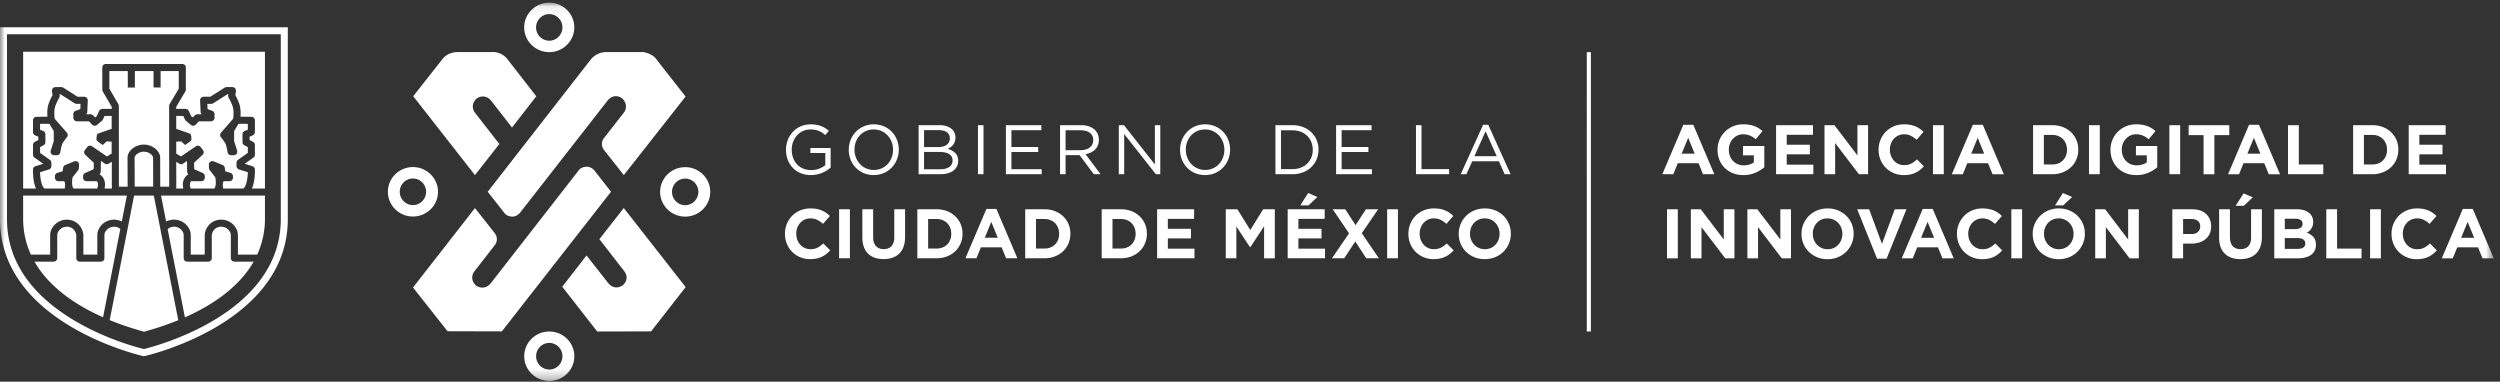
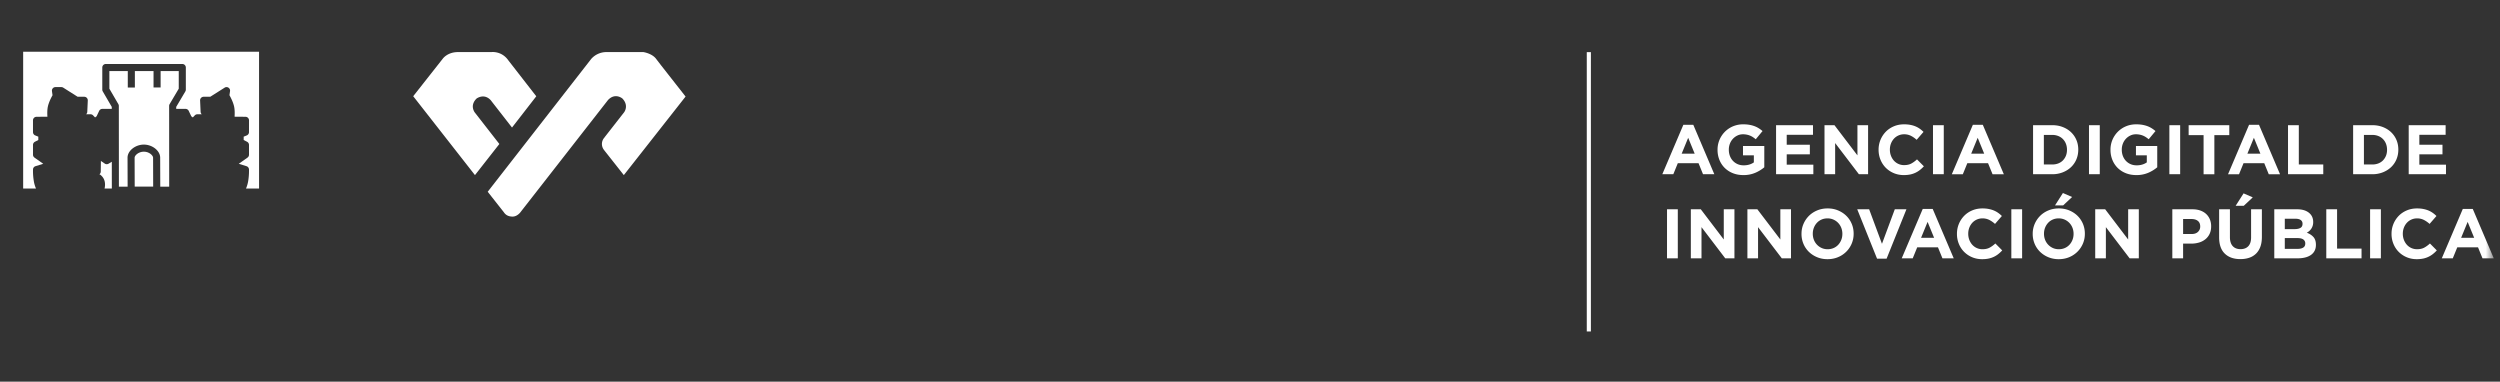
<svg xmlns="http://www.w3.org/2000/svg" xmlns:xlink="http://www.w3.org/1999/xlink" width="262" height="40" viewBox="0 0 262 40">
  <rect x="0" y="0" width="262" height="40" fill="#333333" stroke="none" />
  <defs>
    <path id="a" d="M0 39.72h261.349V.075H0z" />
  </defs>
  <g fill="none" fill-rule="evenodd">
    <path fill="#FFF" d="M176.921 14.44l-.682 1.667h1.365l-.683-1.667zm1.557 3.82l-.47-1.154h-2.174l-.47 1.153h-1.153l2.204-5.178h1.043l2.203 5.178h-1.183z" />
    <g transform="translate(0 .205)">
      <path fill="#FFF" d="M183.954 17.904a3.111 3.111 0 0 1-1.253.239c-.401 0-.767-.066-1.097-.199a2.53 2.53 0 0 1-.852-.55 2.49 2.49 0 0 1-.555-.838 2.772 2.772 0 0 1-.198-1.058v-.014a2.64 2.64 0 0 1 1.616-2.45 2.73 2.73 0 0 1 1.08-.209c.23 0 .439.016.627.048.189.032.364.077.525.136.162.058.314.132.456.22.142.088.279.189.411.301l-.712.86a2.864 2.864 0 0 0-.294-.22 1.792 1.792 0 0 0-.646-.264 2.054 2.054 0 0 0-.404-.038c-.206 0-.398.043-.577.129a1.55 1.55 0 0 0-.786.854 1.692 1.692 0 0 0-.114.622v.014c0 .236.038.453.114.652.076.199.184.372.323.519.14.147.304.261.492.342.189.081.398.122.628.122.421 0 .777-.104 1.066-.31v-.74h-1.139v-.978h2.233v2.233a3.76 3.76 0 0 1-.944.577M186.132 18.054v-5.14h3.87v1.005h-2.754v1.043h2.424v1.007h-2.424v1.08h2.791v1.005zM194.813 18.054l-2.49-3.268v3.268h-1.116v-5.14h1.043l2.409 3.165v-3.166h1.116v5.141zM201.21 17.607a2.412 2.412 0 0 1-1.02.474 3.34 3.34 0 0 1-.676.062c-.377 0-.727-.07-1.05-.206a2.58 2.58 0 0 1-.838-.562 2.551 2.551 0 0 1-.55-.84 2.706 2.706 0 0 1-.2-1.036v-.015a2.68 2.68 0 0 1 .75-1.877c.235-.242.517-.433.845-.573.328-.14.69-.209 1.087-.209.24 0 .459.02.657.059.198.039.378.093.54.161.162.069.31.152.448.25.137.098.264.206.382.323l-.72.83a2.733 2.733 0 0 0-.613-.426 1.56 1.56 0 0 0-.702-.154 1.434 1.434 0 0 0-1.072.47 1.61 1.61 0 0 0-.308.51c-.074.194-.11.4-.11.621v.015c0 .22.036.428.11.624.073.196.175.367.304.514a1.417 1.417 0 0 0 1.076.477c.294 0 .543-.053.746-.161.203-.107.405-.255.606-.44l.72.726c-.132.143-.27.27-.412.383" />
      <mask id="b" fill="#fff">
        <use xlink:href="#a" />
      </mask>
      <path fill="#FFF" d="M202.577 18.054h1.13v-5.141h-1.13zM207.262 14.235l-.682 1.667h1.365l-.683-1.667zm1.557 3.82l-.47-1.154h-2.174l-.47 1.154h-1.153l2.203-5.179h1.044l2.203 5.179h-1.183zM216.62 15.484c0-.225-.039-.434-.114-.625a1.404 1.404 0 0 0-.804-.811 1.7 1.7 0 0 0-.632-.114h-.874v3.1h.874c.23 0 .44-.037.632-.11.19-.074.353-.18.488-.316.134-.137.24-.3.316-.485.075-.186.113-.394.113-.624v-.015zm.984 1.013a2.4 2.4 0 0 1-.562.816c-.243.23-.532.411-.867.543a2.987 2.987 0 0 1-1.105.198h-2.005v-5.14h2.005c.401 0 .77.064 1.105.194.335.13.624.31.867.54.242.23.43.5.562.811.132.311.198.648.198 1.01v.015c0 .362-.066.7-.198 1.013zM218.926 18.054h1.13v-5.141h-1.13zM225.135 17.904a3.109 3.109 0 0 1-1.252.239c-.401 0-.767-.066-1.098-.199a2.533 2.533 0 0 1-.852-.55 2.494 2.494 0 0 1-.554-.838 2.772 2.772 0 0 1-.199-1.058v-.014a2.634 2.634 0 0 1 1.616-2.45c.328-.14.688-.209 1.08-.209.23 0 .44.016.628.048s.363.077.525.136c.162.058.313.132.455.22.142.088.28.189.412.301l-.713.86a2.861 2.861 0 0 0-.293-.22 1.801 1.801 0 0 0-.646-.264 2.053 2.053 0 0 0-.405-.038c-.205 0-.398.043-.576.129a1.551 1.551 0 0 0-.786.854 1.693 1.693 0 0 0-.114.622v.014c0 .236.038.453.114.652.076.199.183.372.323.519.14.147.303.261.492.342.188.081.398.122.628.122.421 0 .776-.104 1.065-.31v-.74h-1.138v-.978h2.232v2.233a3.76 3.76 0 0 1-.944.577M227.35 18.054h1.131v-5.141h-1.131zM232.065 13.956v4.099h-1.13v-4.099h-1.565v-1.043h4.26v1.043zM236.208 14.235l-.683 1.667h1.366l-.683-1.667zm1.557 3.82l-.47-1.154h-2.174l-.47 1.154h-1.153l2.203-5.179h1.043l2.203 5.179h-1.182zM239.784 18.054v-5.14h1.132v4.12h2.563v1.02zM250.162 15.484c0-.225-.038-.434-.113-.625a1.404 1.404 0 0 0-.804-.811 1.7 1.7 0 0 0-.632-.114h-.874v3.1h.874c.23 0 .44-.037.631-.11.191-.074.354-.18.489-.316.134-.137.24-.3.316-.485.075-.186.113-.394.113-.624v-.015zm.985 1.013a2.4 2.4 0 0 1-.562.816c-.243.23-.532.411-.867.543a2.987 2.987 0 0 1-1.105.198h-2.005v-5.14h2.005c.401 0 .77.064 1.105.194.335.13.624.31.867.54.242.23.43.5.562.811.132.311.198.648.198 1.01v.015c0 .362-.066.7-.198 1.013zM252.432 18.054v-5.14h3.87v1.005h-2.754v1.043h2.424v1.007h-2.424v1.08h2.791v1.005zM174.703 26.868h1.131v-5.141h-1.13zM180.807 26.868l-2.49-3.268v3.268H177.2v-5.14h1.044l2.408 3.165v-3.166h1.117v5.141zM186.734 26.868l-2.49-3.268v3.268h-1.116v-5.14h1.043l2.409 3.165v-3.166h1.116v5.141zM193.08 24.298c0-.22-.038-.429-.114-.625a1.55 1.55 0 0 0-.819-.863 1.51 1.51 0 0 0-.624-.128c-.23 0-.44.042-.629.125-.188.083-.35.198-.484.345a1.63 1.63 0 0 0-.316.51c-.076.194-.114.4-.114.621v.015c0 .22.038.428.114.624a1.553 1.553 0 0 0 .815.863c.189.086.398.129.628.129.225 0 .434-.042.625-.125a1.43 1.43 0 0 0 .488-.346c.135-.146.24-.317.316-.51.076-.193.114-.4.114-.62v-.015zm.976 1.032c-.137.32-.326.602-.569.844a2.65 2.65 0 0 1-.866.573c-.336.14-.702.21-1.098.21-.397 0-.762-.07-1.095-.21a2.72 2.72 0 0 1-.863-.565 2.526 2.526 0 0 1-.565-.838 2.64 2.64 0 0 1-.202-1.031v-.015c0-.367.068-.711.206-1.032.136-.32.326-.602.568-.845.243-.242.532-.433.867-.573.336-.14.702-.21 1.098-.21.397 0 .762.07 1.094.21.334.14.621.328.863.566.243.237.431.516.566.837.135.32.202.665.202 1.032v.015c0 .367-.069.711-.206 1.032zM197.715 26.905h-.999l-2.079-5.178h1.249l1.344 3.62 1.344-3.62h1.22zM202.011 23.05l-.683 1.666h1.366l-.683-1.667zm1.557 3.818l-.47-1.153h-2.174l-.47 1.153h-1.153l2.203-5.178h1.043l2.204 5.178h-1.183zM209.422 26.42a2.403 2.403 0 0 1-1.021.474c-.2.042-.426.063-.676.063-.377 0-.727-.07-1.05-.206a2.582 2.582 0 0 1-.837-.562 2.555 2.555 0 0 1-.551-.841 2.706 2.706 0 0 1-.198-1.036v-.014a2.68 2.68 0 0 1 .749-1.877 2.55 2.55 0 0 1 .844-.573c.328-.14.69-.21 1.087-.21.24 0 .46.02.657.06.199.039.379.093.54.161.162.069.311.152.449.25.136.098.264.206.382.323l-.72.83a2.74 2.74 0 0 0-.614-.426 1.56 1.56 0 0 0-.701-.154 1.434 1.434 0 0 0-1.073.47 1.615 1.615 0 0 0-.308.51c-.073.194-.11.4-.11.621v.015c0 .22.037.428.11.624.074.196.175.367.305.514a1.423 1.423 0 0 0 1.076.478c.294 0 .542-.054.745-.162.204-.108.406-.255.606-.44l.72.726a3.73 3.73 0 0 1-.411.382M210.788 26.868h1.13v-5.141h-1.13zM215.364 21.323l.83-1.3.962.419-.94.881h-.852zm1.946 2.975c0-.22-.038-.429-.114-.625a1.566 1.566 0 0 0-.323-.514 1.56 1.56 0 0 0-.496-.349 1.51 1.51 0 0 0-.624-.128c-.23 0-.44.042-.628.125-.189.083-.35.198-.485.345a1.63 1.63 0 0 0-.316.51c-.076.194-.113.4-.113.621v.015c0 .22.037.428.113.624a1.557 1.557 0 0 0 .815.863c.189.086.398.129.628.129.226 0 .434-.042.625-.125a1.43 1.43 0 0 0 .488-.346c.135-.146.24-.316.316-.51.076-.193.114-.4.114-.62v-.015zm.977 1.032a2.651 2.651 0 0 1-1.436 1.418c-.336.139-.701.209-1.098.209a2.81 2.81 0 0 1-1.095-.21 2.72 2.72 0 0 1-.862-.565 2.527 2.527 0 0 1-.566-.838 2.64 2.64 0 0 1-.202-1.032v-.014a2.6 2.6 0 0 1 .206-1.032c.137-.32.326-.603.569-.845.242-.242.53-.433.867-.573.335-.14.7-.21 1.097-.21s.762.07 1.095.21c.333.14.62.328.863.566.242.237.43.517.566.837.134.321.202.665.202 1.032v.015a2.6 2.6 0 0 1-.206 1.032zM223.186 26.868l-2.49-3.268v3.268h-1.117v-5.14h1.044l2.408 3.165v-3.166h1.117v5.141zM230.582 23.527c0-.255-.082-.449-.246-.58-.164-.133-.388-.199-.672-.199h-.874v1.572h.896c.284 0 .504-.075.66-.224a.736.736 0 0 0 .236-.555v-.014zm.984.778a1.6 1.6 0 0 1-.444.566 1.923 1.923 0 0 1-.662.341 2.795 2.795 0 0 1-.811.114h-.86v1.542h-1.13v-5.14h2.1c.309 0 .584.042.827.127.242.086.448.207.617.364.168.157.298.344.389.562.09.218.136.46.136.723v.015c0 .299-.054.561-.162.786zM234.298 21.36l.83-1.3.962.418-.94.882h-.852zm2.59 4.289c-.106.29-.257.53-.452.724a1.847 1.847 0 0 1-.713.433c-.279.096-.59.143-.932.143-.691 0-1.235-.19-1.631-.573-.397-.382-.595-.952-.595-1.711v-2.938h1.131v2.909c0 .42.098.738.294.95.195.214.467.32.815.32.348 0 .62-.103.815-.308.196-.206.294-.514.294-.926v-2.945h1.131v2.901c0 .392-.053.732-.158 1.021zM241.592 25.304a.485.485 0 0 0-.199-.408c-.132-.1-.345-.15-.639-.15h-1.307v1.13h1.344c.25 0 .445-.044.588-.135.142-.09.213-.231.213-.422v-.015zm-.287-2.057a.452.452 0 0 0-.19-.393c-.128-.09-.312-.135-.552-.135h-1.116v1.087h1.043c.25 0 .448-.043.595-.129.147-.085.22-.224.22-.415v-.015zm1.267 2.828c-.09.176-.22.323-.388.441a1.829 1.829 0 0 1-.61.264c-.236.06-.499.088-.787.088h-2.442v-5.141h2.383c.528 0 .942.12 1.242.36.301.24.452.563.452.97v.014a1.205 1.205 0 0 1-.672 1.109c.297.113.531.266.702.46.17.193.256.46.256.804v.014c0 .235-.045.441-.136.617zM243.795 26.868v-5.14h1.131v4.12h2.563v1.02zM248.385 26.868h1.131v-5.141h-1.13zM254.966 26.42a2.412 2.412 0 0 1-1.02.474 3.34 3.34 0 0 1-.676.063c-.378 0-.728-.07-1.05-.206a2.58 2.58 0 0 1-.838-.562 2.551 2.551 0 0 1-.551-.841 2.706 2.706 0 0 1-.198-1.036v-.014a2.68 2.68 0 0 1 .749-1.877c.235-.242.516-.433.845-.573.328-.14.69-.21 1.087-.21.24 0 .459.02.657.06.198.039.378.093.54.161.161.069.31.152.448.25.137.098.264.206.382.323l-.72.83a2.733 2.733 0 0 0-.614-.426 1.56 1.56 0 0 0-.701-.154 1.434 1.434 0 0 0-1.072.47 1.61 1.61 0 0 0-.308.51c-.074.194-.111.4-.111.621v.015c0 .22.037.428.11.624.074.196.175.367.305.514a1.417 1.417 0 0 0 1.076.477c.294 0 .542-.053.746-.161.203-.108.405-.255.606-.44l.72.726c-.133.143-.27.27-.412.382M258.609 23.05l-.683 1.666h1.366l-.683-1.667zm1.557 3.818l-.47-1.153h-2.174l-.47 1.153H255.9l2.203-5.178h1.043l2.204 5.178h-1.183zM166.294 34.53h.432V5.256h-.432zM52.793 22.024c.208.317.495.46.9.47.551.014.903-.527.903-.527l9.131-11.699c.754-.786 1.498-.15 1.498-.15.721.753.183 1.443.183 1.443l-2.042 2.613v.014a1.001 1.001 0 0 0-.043 1.35v.004l2.054 2.604 6.472-8.232-2.586-3.296-.477-.621c-.42-.604-1.358-.744-1.358-.744h-3.875a2.118 2.118 0 0 0-1.588.711L51.112 19.891l1.681 2.133zM52.333 14.885l-2.596-3.33c-.529-.85.242-1.459.242-1.459.97-.566 1.532.307 1.532.307l2.148 2.758 2.543-3.275-2.932-3.771c-.7-1.002-1.766-.862-1.766-.862h-3.502c-1.12 0-1.602.697-1.602.697l-3.095 3.929 6.471 8.267 2.557-3.261z" mask="url(#b)" />
-       <path fill="#FFF" d="M62.34 17.723s-.299-.462-.875-.454c-.599.01-.84.408-.84.408L51.4 29.523c-.747.822-1.552.162-1.552.162-.722-.755-.13-1.455-.13-1.455l2.07-2.657v-.014a1 1 0 0 0 .042-1.35v-.004l-2.054-2.604-6.493 8.324 3.62 4.583 5.689.015 11.442-14.634-1.695-2.166zM62.816 24.861l2.618 3.37c.604.835-.157 1.454-.157 1.454-1.006.675-1.62-.334-1.62-.334l-2.191-2.783-2.543 3.275 3.667 4.694 5.646-.015 3.62-4.64-6.486-8.285-2.554 3.264zM71.808 21.298c-.762 0-1.38-.625-1.38-1.393s.618-1.393 1.38-1.393c.76 0 1.38.625 1.38 1.393s-.62 1.393-1.38 1.393m0-3.984c-1.448 0-2.626 1.162-2.626 2.591 0 1.429 1.178 2.591 2.626 2.591s2.625-1.162 2.625-2.59c0-1.43-1.177-2.592-2.625-2.592M57.56 1.273c.762 0 1.382.625 1.382 1.393 0 .769-.62 1.394-1.381 1.394a1.389 1.389 0 0 1-1.381-1.394c0-.768.62-1.393 1.38-1.393m0 3.985c1.449 0 2.626-1.163 2.626-2.592 0-1.428-1.177-2.591-2.625-2.591s-2.625 1.163-2.625 2.591c0 1.43 1.177 2.592 2.625 2.592M41.895 19.895c0-.768.62-1.393 1.381-1.393.762 0 1.38.625 1.38 1.393 0 .769-.618 1.393-1.38 1.393a1.389 1.389 0 0 1-1.38-1.393m4.006 0c0-1.428-1.179-2.591-2.626-2.591-1.447 0-2.625 1.163-2.625 2.59 0 1.43 1.178 2.592 2.625 2.592s2.626-1.163 2.626-2.591M57.564 38.522c-.761 0-1.38-.625-1.38-1.393 0-.769.619-1.393 1.38-1.393.761 0 1.381.624 1.381 1.393 0 .768-.62 1.393-1.38 1.393m0-3.984c-1.448 0-2.625 1.163-2.625 2.591 0 1.429 1.177 2.591 2.624 2.591 1.448 0 2.626-1.162 2.626-2.59 0-1.43-1.178-2.592-2.626-2.592M30.16 2.65H0v20.113C0 33.803 15.073 37.13 15.073 37.13h.014s15.074-3.327 15.074-14.366V2.65zm-.733.734v19.38c0 2.347-.74 4.515-2.196 6.443-1.186 1.57-2.851 2.993-4.948 4.228-3.211 1.89-6.472 2.76-7.203 2.94-.729-.178-3.964-1.04-7.172-2.922-2.105-1.236-3.777-2.66-4.968-4.232-1.464-1.93-2.207-4.103-2.207-6.458V3.384h28.694z" mask="url(#b)" />
      <path fill="#FFF" d="M18.733 9.088V7.24h-1.9v1.724h-.742V7.241h-1.957v1.724h-.742V7.241h-1.93V9.09l.942 1.62c.032.057.05.121.05.186l.007 8.459h.914l-.009-3.038c0-.717.815-1.368 1.71-1.368.894 0 1.71.65 1.71 1.367l.01 3.039h.936l-.003-3.208a.465.465 0 0 1-.002-.045v-1.59V12.82l-.002-1.923c0-.066.018-.132.051-.19l.957-1.618zM11.72 19.55l-.003-2.802-.338.202a.37.37 0 0 1-.4-.011l-.407-.279c.001.012.002.024.001.036l-.013 1.08a.37.37 0 0 1-.143.287.368.368 0 0 1 .118.064c.494.395.53.962.424 1.423h.76z" mask="url(#b)" />
      <path fill="#FFF" d="M15.076 15.69c-.57 0-.969.405-.969.625l.01 3.039h1.936l-.009-3.038c0-.22-.4-.627-.968-.627" mask="url(#b)" />
-       <path fill="#FFF" d="M3.77 19.55a3.366 3.366 0 0 1-.238-.852c-.093-.585-.074-1.123-.073-1.146a.371.371 0 0 1 .26-.34l.812-.251-.916-.648a.37.37 0 0 1-.156-.303v-1.027a.37.37 0 0 1 .199-.33l.357-.186v-.35l-.325-.131a.371.371 0 0 1-.232-.343l-.001-1.236a.37.37 0 0 1 .367-.371l1.145-.011c-.02-.303-.026-.717.047-1.06.1-.464.363-.966.489-1.19l-.06-.43a.37.37 0 0 1 .367-.422h.617c.07 0 .138.02.198.057l1.509.956h.693a.372.372 0 0 1 .371.388l-.053 1.189a.368.368 0 0 1-.12.257l.46.001c.102 0 .198.042.267.114l.21.218.16-.121.268-.565a.372.372 0 0 1 .336-.212h.984v-.21l-.942-1.619a.365.365 0 0 1-.05-.186V6.87a.37.37 0 0 1 .37-.37h8.013c.206 0 .372.165.372.37v2.32a.376.376 0 0 1-.052.189l-.956 1.618v.208h.976c.144 0 .274.083.336.212l.268.565.159.121.21-.218a.372.372 0 0 1 .266-.114h.462a.371.371 0 0 1-.121-.258l-.053-1.19a.374.374 0 0 1 .371-.387h.694l1.509-.956a.37.37 0 0 1 .198-.057h.618a.37.37 0 0 1 .366.423l-.06.428c.126.225.389.727.488 1.191.074.343.068.757.048 1.06l1.145.01a.371.371 0 0 1 .368.372l-.002 1.236a.37.37 0 0 1-.232.343l-.325.132v.35l.357.185c.122.064.2.191.2.33v1.027c0 .12-.059.233-.157.303l-.916.648.81.25c.152.047.256.183.262.34.001.024.02.562-.073 1.147a3.365 3.365 0 0 1-.238.852h1.35l.016.003V5.217H2.427V19.55H3.77z" mask="url(#b)" />
-       <path fill="#FFF" d="M19.636 18.126a.368.368 0 0 1 .118-.063.37.37 0 0 1-.143-.287l-.014-1.08c0-.012 0-.024.002-.036l-.408.279a.371.371 0 0 1-.4.012l-.319-.192.003 2.791h.736c-.105-.46-.069-1.027.425-1.424M24.563 27.216a.37.37 0 0 1-.372-.37V24.42c0-.18-.108-.403-.276-.569a1.023 1.023 0 0 0-.762-.297c-.57.01-.91.45-.958.885v2.405a.374.374 0 0 1-.108.263.373.373 0 0 1-.263.108H19.62a.37.37 0 0 1-.37-.37V24.42c0-.18-.11-.403-.277-.569a1.025 1.025 0 0 0-.762-.297.955.955 0 0 0-.644.255l1.813 9.245c2.55-1.131 5.571-2.975 7.202-5.839h-2.018zM18.668 33.285L16.12 20.293h-2.068L11.507 33.29c-.003.018-.008.034-.014.052 1.768.725 3.204 1.095 3.604 1.22.407-.127 1.833-.494 3.59-1.213a.478.478 0 0 1-.019-.064M12.61 23.798a.959.959 0 0 0-.63-.242h-.02c-.363 0-.603.161-.742.297-.168.166-.276.389-.276.57v2.424c0 .204-.167.37-.371.37H8.366a.37.37 0 0 1-.372-.37V24.44c-.047-.436-.388-.876-.957-.885h-.02c-.362 0-.603.161-.742.297-.168.166-.276.389-.276.57v2.424c0 .204-.166.37-.371.37H3.617c1.627 2.855 4.637 4.697 7.182 5.829l1.81-9.248z" mask="url(#b)" />
-       <path fill="#FFF" d="M27.751 20.293H16.876l.534 2.724a1.788 1.788 0 0 1 2.082.307c.313.306.499.717.499 1.097v2.053h1.463v-2.053-.034a1.725 1.725 0 0 1 1.687-1.574c.494-.009.952.173 1.294.51.312.307.499.718.499 1.098v2.053h2.026a8.994 8.994 0 0 0 .807-3.773v-2.41l-.016.002M5.257 26.475v-2.053c0-.38.186-.79.498-1.098a1.796 1.796 0 0 1 1.294-.51 1.725 1.725 0 0 1 1.688 1.608v2.053h1.462v-2.053c0-.38.186-.79.499-1.098a1.795 1.795 0 0 1 2.066-.314l.532-2.717H2.426V22.7a8.98 8.98 0 0 0 .81 3.774h2.02zM6.129 18.787h.601c.046.075.073.16.086.249 0 .05.004.1.008.15 0 .131-.024.26-.05.365H4.667c-.304-.208-.455-1.032-.469-1.71l.922-.285a.371.371 0 0 0 .262-.355v-.356a.37.37 0 0 0-.157-.302L4.2 15.818v-.61l.357-.186c.122-.065.2-.191.2-.33v-.824a.371.371 0 0 0-.232-.344l-.326-.132v-.617l.972-.01.462.758.003 1.055-.318 1.002a.371.371 0 0 0 .354.483h.281a.37.37 0 0 0 .366-.311c.027-.164.115-.637.198-.851.064-.166.328-.521.495-.72a.372.372 0 0 0-.004-.483l-1.277-1.464c-.024-.22-.07-.743.01-1.114.086-.4.365-.913.465-1.077a.375.375 0 0 0 .05-.246l-.018-.133h.082l1.51.957a.365.365 0 0 0 .197.057h.414l-.024.554-.487.176a.372.372 0 0 0-.245.35l.003.383a.371.371 0 0 0 .37.368l1.27.004.331.344a.37.37 0 0 0 .493.037s.578-.46.603-.513l.206-.434h.74v1.351s-1.353.464-1.465.52c-.088.043-.138.462-.122.563.015.101.01.141.155.25 0 0 .395.31.516.353l.393-.377.522.036-.001 1.25-.498.299-1.556-1.065a.37.37 0 0 0-.502.077l-.244.313a.371.371 0 0 0 .039.499l.89.834-.009.678-.893.397a.371.371 0 0 0-.22.34v.15c0 .206.166.372.37.372h1.075c.185.23.113.556.035.764H7.71c-.085-.088-.128-.244-.145-.419a1.904 1.904 0 0 0-.01-.143c-.006-.235.024-.479.056-.618l.577-.738a.38.38 0 0 0 .078-.21l.017-.355a.37.37 0 0 0-.511-.36l-.93.379a.372.372 0 0 0-.227.29l-.055.37-.54.163a.37.37 0 0 0-.263.355v.15c0 .206.165.372.37.372M24.042 18.787h-.601a.645.645 0 0 0-.085.249c-.002.05-.005.1-.01.15.002.131.025.26.05.365h2.108c.304-.208.455-1.032.469-1.71l-.922-.285a.371.371 0 0 1-.262-.355v-.356a.37.37 0 0 1 .157-.302l1.025-.725v-.61l-.358-.186a.372.372 0 0 1-.2-.33v-.824c0-.151.092-.288.232-.344l.326-.132v-.617l-.972-.01-.462.758-.003 1.055.318 1.002a.373.373 0 0 1-.354.483h-.28a.37.37 0 0 1-.367-.311c-.026-.164-.115-.637-.198-.851-.064-.166-.328-.521-.495-.72a.373.373 0 0 1 .005-.483l1.275-1.464c.025-.22.07-.743-.009-1.114-.086-.4-.365-.913-.465-1.077a.37.37 0 0 1-.051-.246l.02-.133h-.083l-1.508.957a.37.37 0 0 1-.2.057h-.413l.025.554.486.176a.372.372 0 0 1 .245.35l-.003.383a.371.371 0 0 1-.37.368l-1.27.004-.331.344a.37.37 0 0 1-.493.037s-.578-.46-.603-.513l-.206-.434h-.74v1.351s1.354.464 1.465.52c.09.043.138.462.122.563-.015.101-.01.141-.156.25 0 0-.395.31-.514.353l-.394-.377-.522.036.001 1.25.498.299 1.557-1.065a.37.37 0 0 1 .5.077l.245.313a.37.37 0 0 1-.04.499l-.89.834.01.678.893.397c.134.06.22.193.22.34v.15a.37.37 0 0 1-.37.372h-1.075c-.185.23-.113.556-.035.764h2.476c.085-.088.128-.244.145-.419.002-.047.004-.095.01-.143a2.702 2.702 0 0 0-.056-.618l-.576-.738a.377.377 0 0 1-.08-.21l-.016-.355a.37.37 0 0 1 .511-.36l.93.379c.121.05.208.16.227.29l.055.37.54.163a.37.37 0 0 1 .263.355v.15c0 .206-.166.372-.37.372M82.373 15.498v-.014c0-1.41 1.035-2.658 2.577-2.658.867 0 1.403.25 1.916.684l-.374.44c-.397-.346-.838-.588-1.564-.588-1.138 0-1.953.962-1.953 2.107v.015c0 1.226.785 2.136 2.033 2.136a2.42 2.42 0 0 0 1.484-.514V15.83h-1.564v-.522h2.122v2.049a3.115 3.115 0 0 1-2.064.786c-1.615 0-2.613-1.175-2.613-2.644M93.59 15.498v-.014c0-1.167-.852-2.122-2.026-2.122-1.175 0-2.013.94-2.013 2.107v.015c0 1.167.852 2.122 2.027 2.122 1.174 0 2.012-.94 2.012-2.108m-4.64 0v-.014c0-1.417 1.064-2.658 2.628-2.658 1.563 0 2.614 1.226 2.614 2.643v.015c0 1.417-1.065 2.658-2.628 2.658-1.565 0-2.615-1.227-2.615-2.644M98.464 15.719h-1.623v1.813h1.726c.778 0 1.263-.345 1.263-.917v-.016c0-.557-.47-.88-1.366-.88zm1.079-1.447c0-.506-.404-.837-1.138-.837h-1.564v1.77h1.52c.698 0 1.182-.316 1.182-.918v-.015zm-3.274-1.358h2.187c.587 0 1.05.17 1.344.455.213.221.33.492.33.823v.014c0 .668-.41 1.013-.814 1.19.61.184 1.1.536 1.1 1.24v.015c0 .881-.74 1.402-1.864 1.402h-2.283v-5.14zM102.49 18.053h.58v-5.139h-.58zM105.418 12.914h3.714v.529h-3.135v1.755h2.806v.529h-2.806v1.798h3.173v.528h-3.752zM113.252 15.535c.77 0 1.321-.396 1.321-1.057v-.015c0-.63-.484-1.013-1.314-1.013h-1.586v2.085h1.579zm-2.158-2.62h2.21c.63 0 1.137.19 1.46.513.25.25.397.61.397 1.014v.014c0 .851-.588 1.35-1.395 1.498l1.578 2.1h-.712l-1.49-1.998h-1.469v1.997h-.579v-5.139zM117.251 12.914h.543l3.238 4.119v-4.119h.565v5.14h-.462l-3.32-4.214v4.213h-.564zM128.313 15.498v-.014c0-1.167-.851-2.122-2.026-2.122-1.175 0-2.012.94-2.012 2.107v.015c0 1.167.851 2.122 2.027 2.122 1.174 0 2.011-.94 2.011-2.108m-4.64 0v-.014c0-1.417 1.065-2.658 2.629-2.658 1.563 0 2.613 1.226 2.613 2.643v.015c0 1.417-1.065 2.658-2.628 2.658-1.564 0-2.614-1.227-2.614-2.644M134.246 13.45v4.067h1.204c1.3 0 2.128-.88 2.128-2.019v-.014c0-1.138-.829-2.034-2.128-2.034h-1.204zm-.58-.536h1.784c1.615 0 2.73 1.109 2.73 2.555v.015c0 1.446-1.115 2.57-2.73 2.57h-1.784v-5.14zM140.023 12.914h3.715v.529h-3.135v1.755h2.805v.529h-2.805v1.798h3.172v.528h-3.752zM148.393 12.914h.58v4.604h2.893v.535h-3.473zM156.859 16.167l-1.169-2.614-1.174 2.614h2.343zm-1.432-3.29h.543l2.342 5.176h-.624l-.602-1.358h-2.797l-.61 1.358h-.594l2.342-5.175zM82.263 24.309v-.014c0-1.461 1.101-2.658 2.68-2.658.969 0 1.548.323 2.026.793l-.72.83c-.396-.36-.8-.58-1.313-.58-.868 0-1.49.72-1.49 1.6v.015c0 .88.608 1.615 1.49 1.615.586 0 .947-.235 1.35-.602l.72.727c-.53.565-1.116.917-2.108.917-1.512 0-2.635-1.167-2.635-2.643M87.938 26.864h1.131v-5.14h-1.13zM90.374 24.662v-2.937h1.13v2.907c0 .837.419 1.27 1.109 1.27s1.108-.418 1.108-1.232v-2.945h1.131v2.9c0 1.557-.873 2.32-2.254 2.32-1.38 0-2.224-.771-2.224-2.283M98.142 25.844c.926 0 1.55-.624 1.55-1.535v-.015c0-.91-.624-1.549-1.55-1.549h-.873v3.099h.873zm-2.004-4.119h2.004c1.615 0 2.731 1.109 2.731 2.555v.014c0 1.447-1.116 2.57-2.73 2.57h-2.005v-5.139zM104.568 24.713l-.683-1.666-.684 1.666h1.367zm-1.19-3.025h1.043l2.202 5.176h-1.182l-.47-1.152h-2.173l-.47 1.152h-1.153l2.203-5.176zM109.445 25.844c.926 0 1.55-.624 1.55-1.535v-.015c0-.91-.624-1.549-1.55-1.549h-.873v3.099h.873zm-2.004-4.119h2.004c1.615 0 2.732 1.109 2.732 2.555v.014c0 1.447-1.117 2.57-2.732 2.57h-2.004v-5.139zM117.463 25.844c.925 0 1.549-.624 1.549-1.535v-.015c0-.91-.624-1.549-1.55-1.549h-.873v3.099h.874zm-2.005-4.119h2.005c1.615 0 2.731 1.109 2.731 2.555v.014c0 1.447-1.116 2.57-2.731 2.57h-2.005v-5.139zM121.267 21.725h3.876v1.006h-2.753v1.043h2.422v1.005h-2.422v1.08h2.79v1.005h-3.913zM128.462 21.725h1.218l1.35 2.174 1.352-2.174h1.218v5.14h-1.122v-3.356l-1.447 2.195H131l-1.43-2.173v3.333h-1.11zM137.1 20.022l.961.419-.939.88h-.852l.83-1.3zm-2.152 1.703h3.877v1.006h-2.753v1.042h2.422v1.006h-2.422v1.08h2.79v1.005h-3.914v-5.139zM141.38 24.25l-1.717-2.525h1.32l1.079 1.667 1.088-1.667h1.284l-1.718 2.51 1.792 2.63h-1.321l-1.154-1.763-1.16 1.762h-1.285zM145.374 26.864h1.13v-5.14h-1.13zM147.599 24.309v-.014c0-1.461 1.101-2.658 2.68-2.658.968 0 1.549.323 2.026.793l-.72.83c-.397-.36-.8-.58-1.314-.58-.866 0-1.49.72-1.49 1.6v.015c0 .88.609 1.615 1.49 1.615.587 0 .947-.235 1.35-.602l.72.727c-.529.565-1.116.917-2.107.917-1.512 0-2.635-1.167-2.635-2.643M157.155 24.309v-.014c0-.882-.647-1.616-1.556-1.616-.91 0-1.542.72-1.542 1.601v.015c0 .88.646 1.615 1.556 1.615s1.542-.719 1.542-1.601m-4.28 0v-.014c0-1.461 1.152-2.658 2.738-2.658s2.724 1.182 2.724 2.643v.015c0 1.461-1.153 2.657-2.738 2.657-1.586 0-2.725-1.182-2.725-2.643" mask="url(#b)" />
+       <path fill="#FFF" d="M3.77 19.55a3.366 3.366 0 0 1-.238-.852c-.093-.585-.074-1.123-.073-1.146a.371.371 0 0 1 .26-.34l.812-.251-.916-.648a.37.37 0 0 1-.156-.303v-1.027a.37.37 0 0 1 .199-.33l.357-.186v-.35l-.325-.131a.371.371 0 0 1-.232-.343l-.001-1.236a.37.37 0 0 1 .367-.371l1.145-.011c-.02-.303-.026-.717.047-1.06.1-.464.363-.966.489-1.19l-.06-.43a.37.37 0 0 1 .367-.422h.617c.07 0 .138.02.198.057l1.509.956h.693a.372.372 0 0 1 .371.388l-.053 1.189a.368.368 0 0 1-.12.257l.46.001c.102 0 .198.042.267.114l.21.218.16-.121.268-.565a.372.372 0 0 1 .336-.212h.984v-.21l-.942-1.619a.365.365 0 0 1-.05-.186V6.87a.37.37 0 0 1 .37-.37h8.013c.206 0 .372.165.372.37v2.32a.376.376 0 0 1-.052.189l-.956 1.618v.208h.976c.144 0 .274.083.336.212l.268.565.159.121.21-.218a.372.372 0 0 1 .266-.114h.462a.371.371 0 0 1-.121-.258l-.053-1.19a.374.374 0 0 1 .371-.387h.694l1.509-.956a.37.37 0 0 1 .198-.057a.37.37 0 0 1 .366.423l-.06.428c.126.225.389.727.488 1.191.074.343.068.757.048 1.06l1.145.01a.371.371 0 0 1 .368.372l-.002 1.236a.37.37 0 0 1-.232.343l-.325.132v.35l.357.185c.122.064.2.191.2.33v1.027c0 .12-.059.233-.157.303l-.916.648.81.25c.152.047.256.183.262.34.001.024.02.562-.073 1.147a3.365 3.365 0 0 1-.238.852h1.35l.016.003V5.217H2.427V19.55H3.77z" mask="url(#b)" />
    </g>
  </g>
</svg>